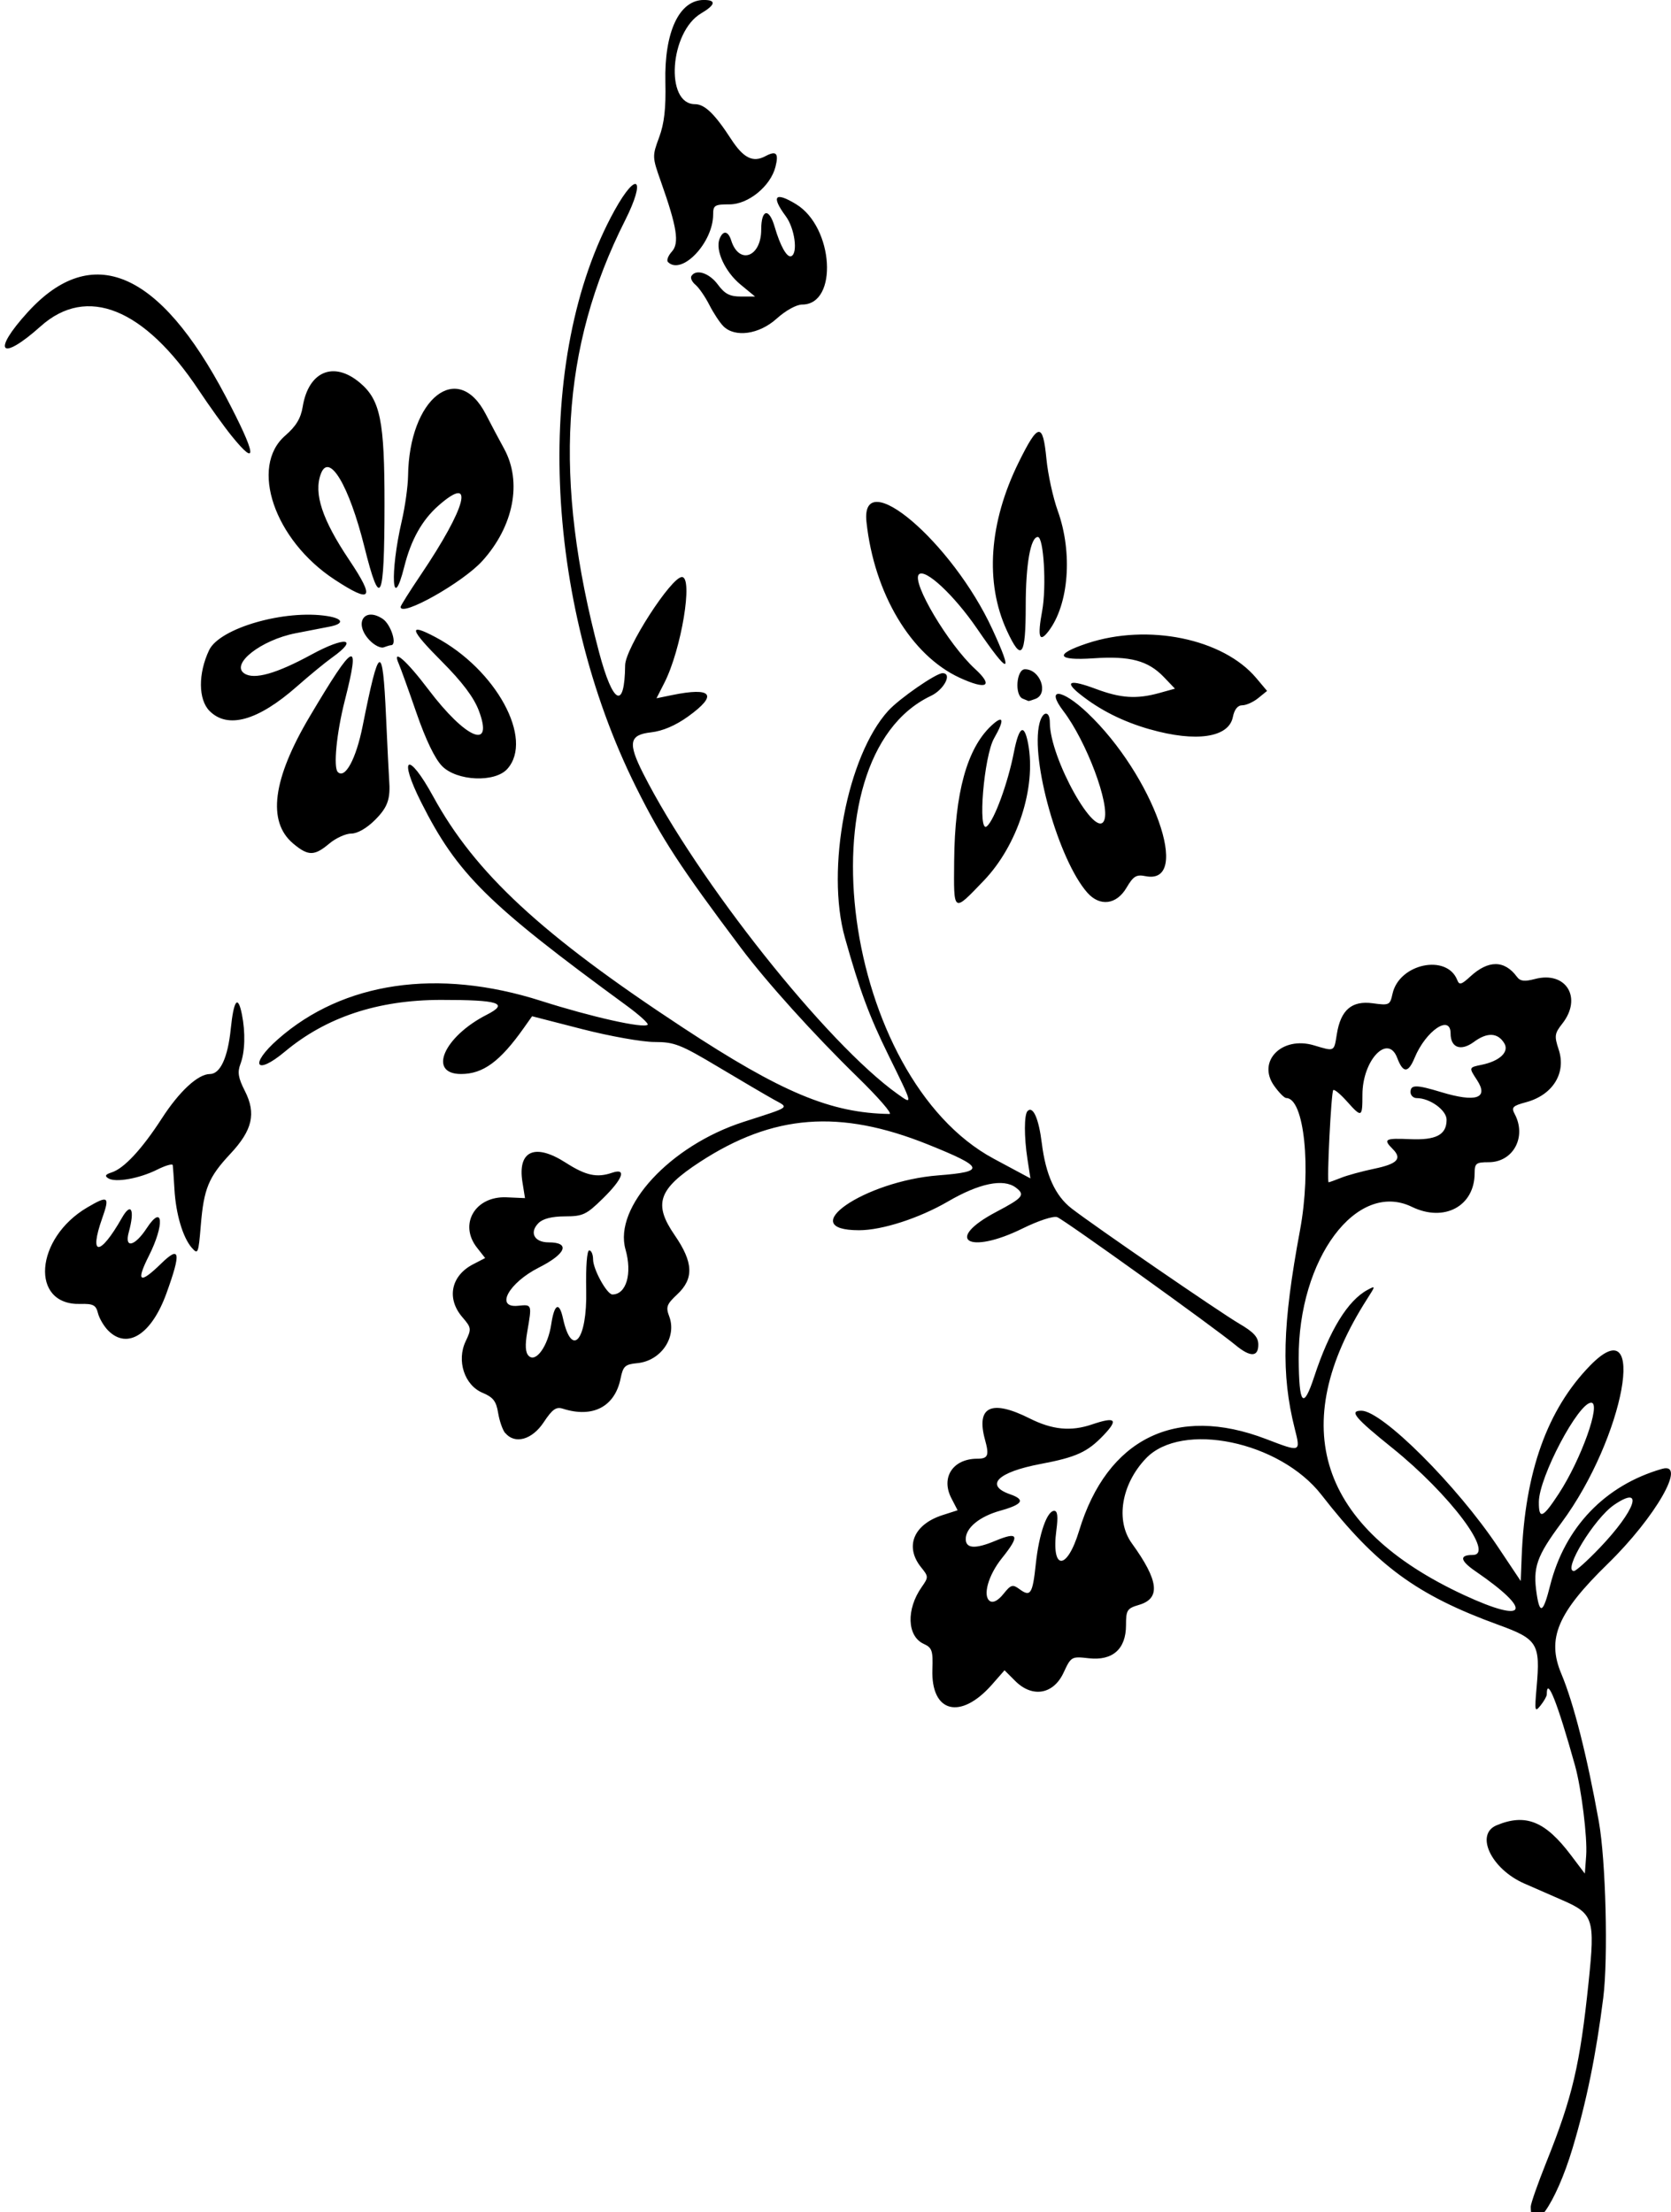
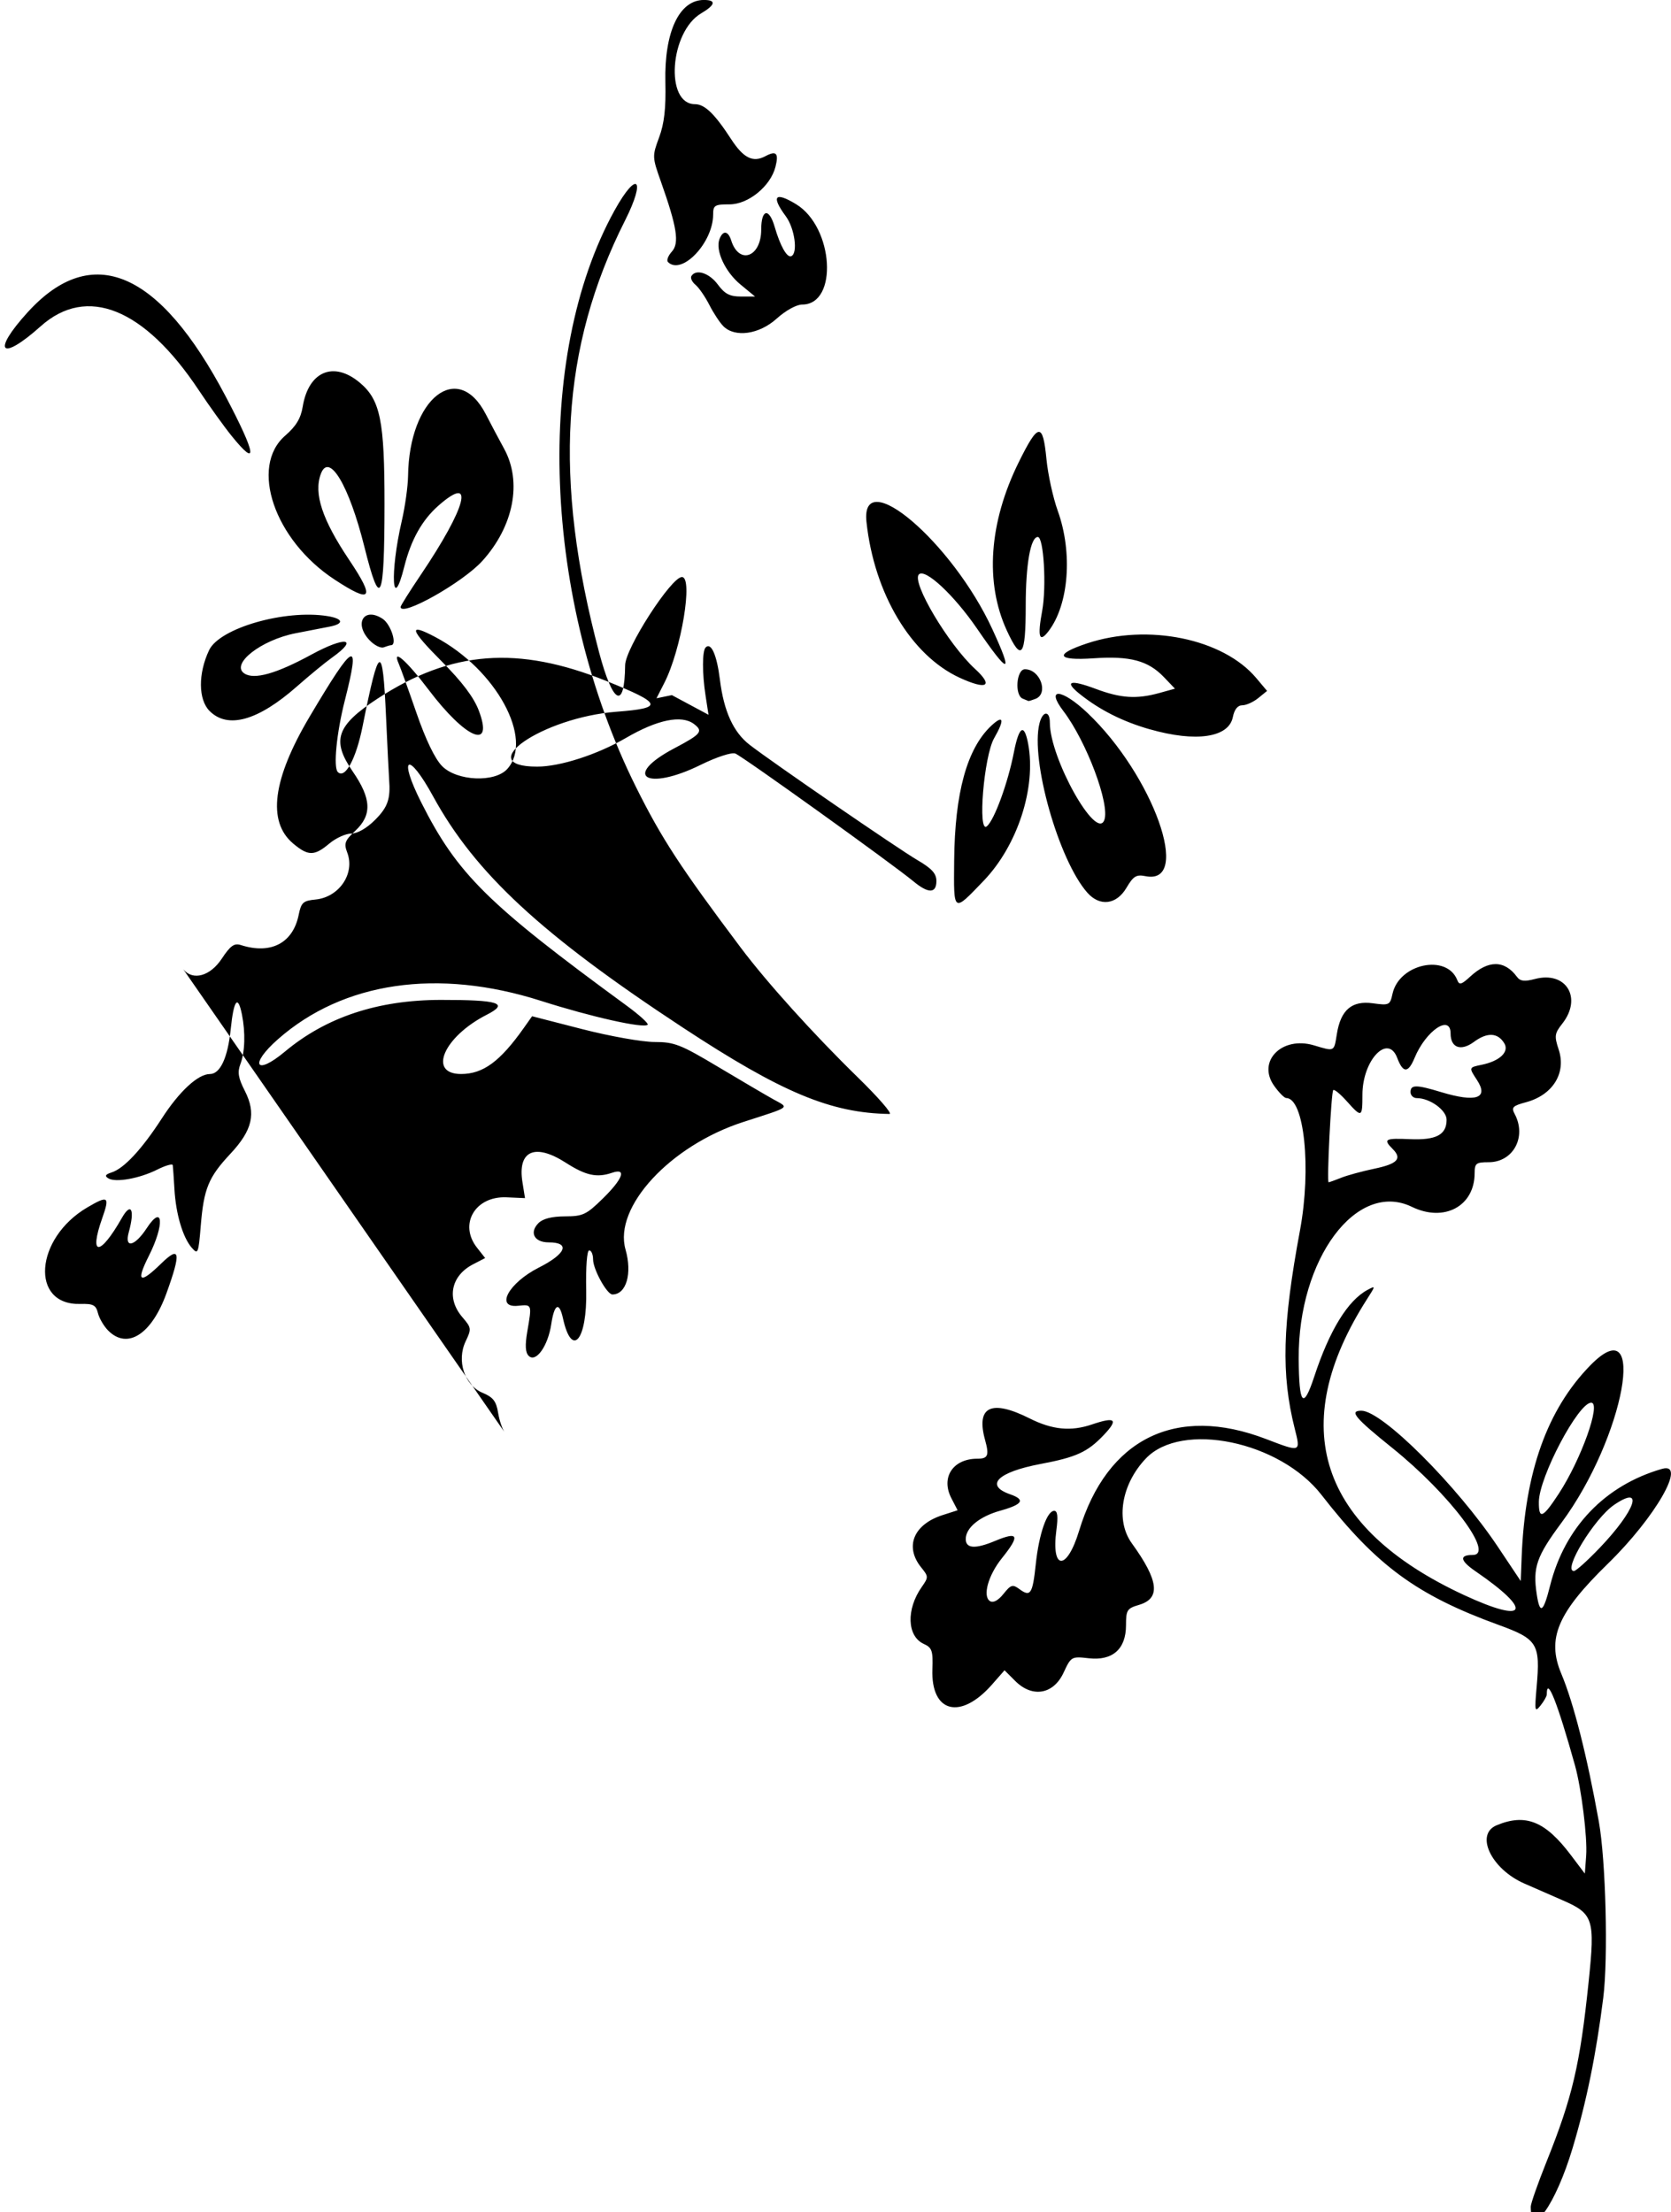
<svg xmlns="http://www.w3.org/2000/svg" version="1.1" viewBox="0 0 417 552">
-   <path d="m382 550.61c0-0.767 1.778-5.83 3.951-11.25 6.467-16.132 8.34-24.139 10.495-44.851 1.635-15.718 1.22-16.999-6.613-20.401-2.933-1.274-7.207-3.144-9.497-4.155-8.22-3.63-12.294-12.232-6.868-14.499 7.225-3.019 12.137-1.053 18.532 7.416l3.5 4.635 0.333-4.5c0.332-4.479-1.196-16.784-2.794-22.5-4.41-15.79-7.04-22.4-7.04-17.7 0 0.445-0.699 1.682-1.554 2.75-1.434 1.791-1.51 1.438-0.982-4.559 0.957-10.873 0.265-12.002-9.533-15.564-20.38-7.41-30.46-14.81-44.16-32.44-10.389-13.368-34.895-18.447-43.811-9.079-6.128 6.438-7.625 15.485-3.505 21.181 6.73 9.306 7.249 13.748 1.792 15.355-2.986 0.879-3.25 1.292-3.25 5.076 0 5.954-3.339 8.915-9.297 8.243-4.314-0.486-4.41-0.431-6.292 3.615-2.521 5.42-7.791 6.32-12.054 2.057l-2.671-2.671-3.093 3.526c-7.87 8.972-15.292 7.09-14.907-3.78 0.165-4.638-0.09-5.386-2.156-6.328-4.184-1.906-4.42-8.637-0.499-14.21 1.699-2.415 1.694-2.607-0.131-4.861-4.2-5.186-1.933-10.738 5.338-13.072l3.738-1.2-1.569-3.034c-2.66-5.17 0.41-9.83 6.48-9.83 2.686 0 3.015-0.794 1.941-4.684-2.305-8.347 1.524-10.193 11.132-5.368 5.653 2.839 10.282 3.288 15.533 1.505 5.889-1.999 6.68-1.287 2.941 2.647-4.037 4.246-6.833 5.527-15.742 7.209-10.736 2.027-14.05 5.323-7.61 7.568 3.881 1.353 3.179 2.513-2.479 4.097-5.165 1.446-8.596 4.266-8.596 7.066 0 2.392 2.369 2.541 7.346 0.461 5.844-2.442 6.257-1.377 1.676 4.323-3.431 4.269-4.882 9.528-2.957 10.717 0.802 0.496 2.031-0.168 3.351-1.811 1.862-2.316 2.287-2.444 3.982-1.193 2.765 2.04 3.288 1.237 4.084-6.272 0.796-7.505 2.792-13.264 4.596-13.264 0.831 0 0.992 1.419 0.543 4.798-1.343 10.126 2.612 10.266 5.662 0.202 6.994-23.074 24.196-31.521 46.664-22.914 8.712 3.338 8.654 3.359 7.146-2.629-3.408-13.533-3.079-25.817 1.321-49.457 2.881-15.478 1.057-33-3.436-33-0.463 0-1.819-1.371-3.013-3.047-4.355-6.116 1.935-12.497 9.951-10.096 5.17 1.549 4.979 1.643 5.688-2.795 0.967-6.049 3.732-8.425 8.968-7.707 4.11 0.563 4.306 0.469 4.93-2.372 1.658-7.547 13.619-10.038 16.178-3.369 0.476 1.241 1.045 1.08 3.199-0.906 4.539-4.186 8.565-4.167 11.679 0.054 0.811 1.099 1.868 1.223 4.5 0.53 7.76-2.043 11.878 4.703 6.806 11.15-1.928 2.451-2.014 3.078-0.888 6.49 1.925 5.833-1.483 11.317-8.15 13.112-3.361 0.905-3.724 1.28-2.841 2.93 3.05 5.72-0.36 12.04-6.49 12.04-3.151 0-3.5 0.275-3.504 2.75-0.011 8.233-7.6 12.298-15.654 8.386-13.757-6.684-28.4 12.944-28.248 37.864 0.071 11.601 1.138 12.831 3.886 4.477 3.796-11.54 8.377-18.993 13.291-21.623 2.027-1.085 2.026-1.053-0.103 2.272-20.319 31.743-12.011 57.096 24.213 73.889 15.772 7.312 17.37 4.01 2.869-5.926-3.89-2.66-4.15-4.09-0.75-4.09 5.686 0-5.666-15.125-20.029-26.686-9.4-7.56-10.85-9.31-7.73-9.31 5.151 0 23.808 18.609 34.085 34l5.676 8.5 0.231-6c0.818-21.218 6.378-36.776 17.067-47.75 14.626-15.016 8.6 17.994-7.165 39.25-6.188 8.343-7.145 11.098-6.153 17.713 0.788 5.252 1.642 4.72 3.353-2.084 3.657-14.547 13.705-25.026 27.917-29.116 6.343-1.825-1.585 12.044-13.557 23.716-12.53 12.216-15.243 18.643-11.568 27.399 3.084 7.347 6.404 20.421 9.363 36.872 1.746 9.706 2.358 34.07 1.106 44-1.789 14.188-4.186 25.934-7.653 37.5-4.23 14.12-10.44 22.8-10.44 14.61zm17.208-164.38c9.007-9.443 11.166-15.878 3.603-10.738-4.96 3.37-12.95 16.51-10.03 16.51 0.503 0 3.396-2.601 6.427-5.779zm-10.24-13.48c5.615-8.577 10.672-22.752 8.117-22.752-3.214 0-13.016 18.574-13.061 24.75-0.033 4.491 0.958 4.091 4.944-1.998zm-54.29-78.87c1.548-0.616 5.255-1.628 8.238-2.25 5.846-1.219 7.054-2.511 4.622-4.943-2.432-2.432-1.927-2.72 4.301-2.445 6.56 0.29 9.16-1.08 9.16-4.84 0-2.38-4.16-5.4-7.45-5.4-0.85 0-1.55-0.68-1.55-1.5 0-1.881 1.418-1.883 7.591-0.011 8.756 2.656 11.993 1.577 8.995-2.998-2.059-3.142-2.058-3.145 1.164-3.804 4.525-0.926 6.952-3.24 5.643-5.378-1.632-2.666-4.262-2.781-7.575-0.332-3.25 2.4-5.82 1.47-5.82-2.1 0-4.888-6.169-0.712-8.983 6.082-1.595 3.85-2.884 3.854-4.334 0.012-2.323-6.154-8.683 0.568-8.683 9.177 0 5.747-0.168 5.815-3.931 1.603-1.597-1.787-3.107-3.025-3.356-2.75-0.51 0.57-1.64 23-1.15 23 0.173 0 1.581-0.504 3.13-1.119zm-208.61 63.708c-0.644-0.776-1.436-3.046-1.76-5.044-0.473-2.915-1.242-3.906-3.888-5.012-4.515-1.886-6.522-8.011-4.212-12.854 1.479-3.102 1.441-3.38-0.831-6.021-4.001-4.651-2.844-10.333 2.685-13.192l3.008-1.555-2.037-2.59c-4.598-5.845-0.462-12.904 7.361-12.564l4.619 0.201-0.64-4.004c-1.251-7.821 3.105-9.778 10.789-4.847 5.03 3.228 7.768 3.825 11.585 2.525 3.703-1.261 2.718 1.493-2.294 6.411-4.132 4.055-4.99 4.459-9.476 4.47-3.25 8e-3 -5.499 0.579-6.593 1.672-2.352 2.352-1.062 4.815 2.523 4.815 5.486 0 4.389 2.838-2.43 6.287-7.529 3.808-10.987 10.115-5.229 9.539 3.551-0.356 3.515-0.456 2.326 6.5-0.58 3.393-0.47 5.174 0.37 6 1.792 1.761 4.801-2.457 5.613-7.868 0.769-5.127 1.995-5.766 2.926-1.526 2.224 10.127 6.069 5.501 5.805-6.986-0.123-5.831 0.187-9.944 0.75-9.944 0.528 0 0.961 1.012 0.964 2.25 4e-3 2.478 3.464 8.75 4.827 8.75 3.467 0 4.981-5.21 3.265-11.238-3.012-10.584 11.16-25.914 29.405-31.807 12.078-3.901 11.463-3.451 7.618-5.582-1.86-1.031-8.089-4.687-13.841-8.124-9.451-5.648-10.99-6.25-15.976-6.25-3.034 0-11.142-1.446-18.017-3.212l-12.5-3.212-2.094 2.962c-5.91 8.35-10.14 11.45-15.63 11.45-8.379 0-4.327-9.317 6.436-14.8 5.626-2.866 3.013-3.704-11.5-3.687-15.707 0.018-28.594 4.293-38.905 12.908-7.349 6.14-8.945 3.258-1.718-3.103 16.287-14.34 39.897-17.78 65.627-9.57 12.614 4.024 25.64 6.938 26.623 5.956 0.293-0.293-2.09-2.451-5.295-4.795-34.673-25.361-42.202-32.808-51.191-50.637-5.877-11.657-3.304-12.985 2.962-1.528 10.476 19.154 27.058 34.504 62.287 57.658 24.696 16.231 36.956 21.357 51.594 21.571 0.814 0.012-2.788-4.141-8.005-9.228-10.926-10.655-22.613-23.605-29.104-32.25-15.075-20.074-19.727-27.202-26.108-40-23.333-46.794-25.606-107.48-5.392-143.99 5.633-10.172 7.912-7.977 2.614 2.518-15.992 31.679-17.963 64.55-6.467 107.81 3.458 13.011 6.371 14.431 6.486 3.162 0.043-4.217 11.499-22 14.173-22 2.85 0-0.148 18.084-4.372 26.377l-1.975 3.877 3.835-0.789c10.106-2.08 11.607-0.093 4.037 5.345-3.134 2.251-6.343 3.621-9.25 3.948-5.427 0.612-5.807 2.633-1.933 10.279 13.564 26.768 45.798 67.371 63.477 79.96 3.874 2.759 3.914 2.926-2.293-9.711-4.806-9.785-7.147-16.103-10.851-29.286-4.812-17.127 0.578-45.369 10.807-56.628 2.77-3.04 11.92-9.38 13.55-9.38 2.505 0 0.407 4.095-2.903 5.665-32.726 15.53-21.883 95.332 15.692 115.49l9.146 4.906-0.737-4.778c-0.861-5.581-0.849-11.157 0.025-12.031 1.358-1.358 2.788 1.861 3.548 7.993 0.986 7.952 3.359 13.161 7.433 16.316 5.641 4.368 37.013 25.921 41.849 28.75 3.624 2.12 4.75 3.361 4.75 5.237 0 3.119-1.998 3.16-5.673 0.118-5.384-4.457-42.834-31.328-44.506-31.934-0.956-0.347-4.688 0.874-8.665 2.833-13.546 6.673-19.693 2.786-6.551-4.144 6.719-3.543 7.29-4.25 4.895-6.06-3.091-2.336-9.124-1.095-17 3.495-7.15 4.15-16.39 7.14-22.13 7.14-16.449 0 1.301-12.266 19.815-13.694 11.856-0.914 11.482-2.031-2.573-7.685-22.051-8.87-38.678-7.593-57.014 4.377-10.345 6.753-11.609 10.439-6.247 18.224 4.675 6.787 4.85 10.852 0.638 14.787-2.622 2.449-2.88 3.151-2.007 5.449 1.987 5.226-2.031 11.143-7.953 11.71-3.057 0.293-3.543 0.739-4.168 3.817-1.433 7.061-6.941 9.938-14.434 7.538-1.657-0.531-2.609 0.15-4.764 3.406-2.889 4.365-7.186 5.556-9.591 2.659zm-99.045-25.56c-1.086-1.086-2.245-3.052-2.576-4.37-0.51-2.032-1.184-2.38-4.442-2.295-12.558 0.329-11.317-16.408 1.786-24.086 5.234-3.067 5.645-2.77 3.717 2.695-3.389 9.607-0.567 9.559 4.915-0.083 2.304-4.054 3.27-2.063 1.72 3.548-1.155 4.182 1.466 3.613 4.469-0.97 4.093-6.246 4.506-0.969 0.54 6.894-3.299 6.54-2.305 7.17 3.053 1.938 4.729-4.618 5.046-2.855 1.334 7.407-3.705 10.242-9.728 14.11-14.517 9.321zm20.851-20.662c-2.251-2.584-3.982-8.412-4.342-14.624-0.167-2.882-0.356-5.587-0.419-6.01-0.063-0.424-1.802 0.075-3.865 1.107-4.466 2.236-10.412 3.299-12.218 2.183-0.956-0.591-0.74-0.978 0.822-1.473 3.091-0.981 7.553-5.779 12.531-13.474 4.379-6.78 9.041-11.08 11.996-11.08 2.583 0 4.473-4.085 5.205-11.25 0.743-7.268 1.788-8.627 2.788-3.625 0.91 4.552 0.766 9.373-0.369 12.361-0.783 2.059-0.552 3.483 1.087 6.696 2.886 5.656 1.934 9.808-3.607 15.731-5.456 5.833-6.625 8.675-7.383 17.951-0.566 6.918-0.7 7.251-2.225 5.5zm190.24-96.62c0.154-16.932 3.205-28.003 9.281-33.674 3.062-2.858 3.361-1.519 0.697 3.117-2.564 4.462-4.176 23.945-1.819 21.99 1.866-1.549 5.254-10.814 6.74-18.432 1.283-6.577 2.586-7.364 3.564-2.152 2.047 10.914-2.633 25.345-11.077 34.152-7.707 8.038-7.505 8.175-7.386-5zm33.237 8c-7.159-8.096-14.241-33.116-11.953-42.232 0.795-3.169 2.594-3.296 2.594-0.183 0 8.851 11.568 29.56 13.582 24.313 1.485-3.87-4.44-19.66-10.222-27.242-4.508-5.912-0.409-5.602 5.987 0.453 16.428 15.552 26.253 43.111 14.535 40.768-2.317-0.463-3.041-0.021-4.772 2.914-2.485 4.211-6.64 4.727-9.75 1.21zm-198.2-12.27c-6.509-5.477-5.127-16.069 4.131-31.673 11.247-18.956 12.738-19.633 8.758-3.976-2.05 8.063-2.891 16.66-1.743 17.808 1.815 1.815 4.56-3.254 6.195-11.44 4.131-20.692 4.998-21.056 5.839-2.451 0.342 7.562 0.692 14.65 0.777 15.75 0.378 4.871-0.334 6.915-3.519 10.1-2.07 2.07-4.387 3.4-5.923 3.4-1.388 0-3.86 1.125-5.494 2.5-3.73 3.139-5.273 3.136-9.021-0.017zm37.176-19.312c-1.782-1.808-4.088-6.589-6.39-13.25-1.981-5.732-3.977-11.27-4.434-12.308-1.782-4.04 1.904-0.842 7.378 6.401 9.382 12.413 16.417 15.362 12.599 5.282-1.24-3.275-4.153-7.141-9.181-12.186-8.112-8.141-8.556-9.799-1.643-6.131 15.145 8.035 24.646 25.476 17.928 32.912-3.108 3.441-12.57 3.021-16.257-0.72zm176.62-9.181c-6.731-1.922-12.439-4.791-17.419-8.754-4.073-3.241-2.551-3.758 3.929-1.334 6.266 2.344 10.199 2.595 15.894 1.014l3.862-1.072-2.777-2.899c-3.931-4.103-8.425-5.301-17.542-4.676-9.227 0.632-9.913-0.965-1.6-3.727 15.147-5.032 33.927-1.185 42.196 8.642l2.712 3.224-2.218 1.796c-1.2 0.98-3 1.79-3.97 1.79-1.153 0-1.968 1.02-2.353 2.943-1.025 5.125-9.21 6.329-20.702 3.047zm-234.64-4.57c-2.841-2.841-2.892-9.342-0.12-15.187 2.614-5.511 18.943-10.205 29.545-8.493 3.971 0.641 4.213 1.919 0.5 2.635-1.512 0.292-5.31 1.028-8.438 1.638-8.647 1.683-16.335 7.709-12.812 10.041 2.445 1.618 7.973 0.06 16.75-4.719 8.463-4.609 11.953-4.104 5.145 0.745-1.708 1.216-5.645 4.45-8.75 7.187-9.733 8.579-17.269 10.705-21.819 6.154zm202.92-3.08c-2.08-0.84-1.59-7.34 0.55-7.34 3.827 0 5.987 6.1 2.618 7.393-0.87 0.334-1.657 0.571-1.75 0.528-0.092-0.043-0.731-0.306-1.418-0.583zm-15.75-5.225c-12.116-5.584-21.322-20.975-23.245-38.863-1.561-14.52 21.406 5.039 31.41 26.75 5.342 11.593 4.198 11.56-3.793-0.106-5.751-8.397-12.969-15.131-14.538-13.562-1.9 1.9 7.358 17.477 14.023 23.593 4.705 4.317 2.937 5.32-3.858 2.188zm11.775-11.79c-5.504-11.955-4.447-26.938 2.958-41.946 4.903-9.938 6.039-10.068 6.936-0.796 0.368 3.806 1.641 9.62 2.829 12.919 3.756 10.434 2.761 23.352-2.31 29.998-2.308 3.025-2.799 1.467-1.593-5.055 1.12-6.07 0.39-18.45-1.08-18.45-1.81 0-3.02 6.85-3.02 17.09 0 12.825-1.051 14.212-4.725 6.232zm-159.07 2.392c-3.922-4.175-1.337-8.344 3.293-5.31 2.089 1.369 3.743 6.595 2.087 6.595-0.23 0-1.039 0.238-1.798 0.529-0.759 0.291-2.371-0.525-3.582-1.814zm7.79-8.27c0-0.3 2.259-3.893 5.019-7.984 11.468-16.995 13.622-25.363 4.456-17.316-4.1 3.6-6.86 8.511-8.546 15.21-3.05 12.113-3.639 1.593-0.637-11.366 0.828-3.575 1.535-8.641 1.57-11.258 0.261-19.362 12.417-28.962 19.417-15.334 1.221 2.377 3.27 6.239 4.553 8.581 4.536 8.279 2.39 19.331-5.434 27.992-4.89 5.41-20.4 14.13-20.4 11.47zm-16.5-6.837c-14.993-9.838-21.258-28.138-12.293-35.906 2.695-2.335 3.886-4.304 4.362-7.212 1.447-8.841 7.736-11.48 14.264-5.986 5.118 4.307 6.168 9.497 6.151 30.414-0.02 24.333-1.042 26.489-5.011 10.572-3.84-15.395-8.827-23.753-10.881-18.233-1.817 4.885 0.33 11.398 7.069 21.449 6.565 9.791 5.652 11.013-3.662 4.902zm-25.692-35.86c-1.888-2.34-5.574-7.47-8.191-11.407-13.596-20.449-27.909-26.227-39.438-15.921-10.05 8.985-12.328 6.455-3.198-3.552 16.008-17.545 32.81-10.371 49.383 21.085 7.62 14.465 8.157 18.105 1.444 9.795zm122.73-27.354c-0.882-0.882-2.457-3.275-3.498-5.317s-2.597-4.296-3.456-5.009c-0.859-0.713-1.315-1.695-1.014-2.183 1.137-1.84 4.451-0.777 6.588 2.113 1.738 2.351 2.984 3 5.758 3h3.54l-3.654-3.012c-3.828-3.155-6.301-8.523-5.222-11.335 0.858-2.236 2.149-2.082 2.921 0.348 1.95 6.181 7.49 4.183 7.49-2.707 0-5.113 1.948-5.528 3.349-0.713 1.4 4.816 3.09 7.808 4.151 7.35 1.714-0.74 0.86-6.954-1.371-9.971-3.725-5.038-2.707-6.22 2.581-2.996 9.4 5.732 10.56 25.036 1.51 25.036-1.423 0-4.12 1.487-6.348 3.5-4.378 3.955-10.412 4.813-13.33 1.896zm-13.82-16.012c-0.397-0.397 0.039-1.563 0.97-2.591 1.922-2.123 1.302-6.079-2.745-17.51-2.156-6.092-2.165-6.314-0.428-11 1.29-3.49 1.71-7.213 1.56-13.782-0.29-12.523 3.45-20.5 9.61-20.5 3.154 0 2.901 1.221-0.694 3.344-7.84 4.628-9.07 22.656-1.55 22.656 2.445 0 4.931 2.398 9.036 8.718 3.082 4.745 5.451 5.922 8.564 4.256 2.705-1.448 3.365-0.755 2.513 2.638-1.21 4.835-6.77 9.388-11.46 9.388-3.72 0-4.1 0.234-4.1 2.532 0 7.036-7.851 15.284-11.282 11.852z" />
+   <path d="m382 550.61c0-0.767 1.778-5.83 3.951-11.25 6.467-16.132 8.34-24.139 10.495-44.851 1.635-15.718 1.22-16.999-6.613-20.401-2.933-1.274-7.207-3.144-9.497-4.155-8.22-3.63-12.294-12.232-6.868-14.499 7.225-3.019 12.137-1.053 18.532 7.416l3.5 4.635 0.333-4.5c0.332-4.479-1.196-16.784-2.794-22.5-4.41-15.79-7.04-22.4-7.04-17.7 0 0.445-0.699 1.682-1.554 2.75-1.434 1.791-1.51 1.438-0.982-4.559 0.957-10.873 0.265-12.002-9.533-15.564-20.38-7.41-30.46-14.81-44.16-32.44-10.389-13.368-34.895-18.447-43.811-9.079-6.128 6.438-7.625 15.485-3.505 21.181 6.73 9.306 7.249 13.748 1.792 15.355-2.986 0.879-3.25 1.292-3.25 5.076 0 5.954-3.339 8.915-9.297 8.243-4.314-0.486-4.41-0.431-6.292 3.615-2.521 5.42-7.791 6.32-12.054 2.057l-2.671-2.671-3.093 3.526c-7.87 8.972-15.292 7.09-14.907-3.78 0.165-4.638-0.09-5.386-2.156-6.328-4.184-1.906-4.42-8.637-0.499-14.21 1.699-2.415 1.694-2.607-0.131-4.861-4.2-5.186-1.933-10.738 5.338-13.072l3.738-1.2-1.569-3.034c-2.66-5.17 0.41-9.83 6.48-9.83 2.686 0 3.015-0.794 1.941-4.684-2.305-8.347 1.524-10.193 11.132-5.368 5.653 2.839 10.282 3.288 15.533 1.505 5.889-1.999 6.68-1.287 2.941 2.647-4.037 4.246-6.833 5.527-15.742 7.209-10.736 2.027-14.05 5.323-7.61 7.568 3.881 1.353 3.179 2.513-2.479 4.097-5.165 1.446-8.596 4.266-8.596 7.066 0 2.392 2.369 2.541 7.346 0.461 5.844-2.442 6.257-1.377 1.676 4.323-3.431 4.269-4.882 9.528-2.957 10.717 0.802 0.496 2.031-0.168 3.351-1.811 1.862-2.316 2.287-2.444 3.982-1.193 2.765 2.04 3.288 1.237 4.084-6.272 0.796-7.505 2.792-13.264 4.596-13.264 0.831 0 0.992 1.419 0.543 4.798-1.343 10.126 2.612 10.266 5.662 0.202 6.994-23.074 24.196-31.521 46.664-22.914 8.712 3.338 8.654 3.359 7.146-2.629-3.408-13.533-3.079-25.817 1.321-49.457 2.881-15.478 1.057-33-3.436-33-0.463 0-1.819-1.371-3.013-3.047-4.355-6.116 1.935-12.497 9.951-10.096 5.17 1.549 4.979 1.643 5.688-2.795 0.967-6.049 3.732-8.425 8.968-7.707 4.11 0.563 4.306 0.469 4.93-2.372 1.658-7.547 13.619-10.038 16.178-3.369 0.476 1.241 1.045 1.08 3.199-0.906 4.539-4.186 8.565-4.167 11.679 0.054 0.811 1.099 1.868 1.223 4.5 0.53 7.76-2.043 11.878 4.703 6.806 11.15-1.928 2.451-2.014 3.078-0.888 6.49 1.925 5.833-1.483 11.317-8.15 13.112-3.361 0.905-3.724 1.28-2.841 2.93 3.05 5.72-0.36 12.04-6.49 12.04-3.151 0-3.5 0.275-3.504 2.75-0.011 8.233-7.6 12.298-15.654 8.386-13.757-6.684-28.4 12.944-28.248 37.864 0.071 11.601 1.138 12.831 3.886 4.477 3.796-11.54 8.377-18.993 13.291-21.623 2.027-1.085 2.026-1.053-0.103 2.272-20.319 31.743-12.011 57.096 24.213 73.889 15.772 7.312 17.37 4.01 2.869-5.926-3.89-2.66-4.15-4.09-0.75-4.09 5.686 0-5.666-15.125-20.029-26.686-9.4-7.56-10.85-9.31-7.73-9.31 5.151 0 23.808 18.609 34.085 34l5.676 8.5 0.231-6c0.818-21.218 6.378-36.776 17.067-47.75 14.626-15.016 8.6 17.994-7.165 39.25-6.188 8.343-7.145 11.098-6.153 17.713 0.788 5.252 1.642 4.72 3.353-2.084 3.657-14.547 13.705-25.026 27.917-29.116 6.343-1.825-1.585 12.044-13.557 23.716-12.53 12.216-15.243 18.643-11.568 27.399 3.084 7.347 6.404 20.421 9.363 36.872 1.746 9.706 2.358 34.07 1.106 44-1.789 14.188-4.186 25.934-7.653 37.5-4.23 14.12-10.44 22.8-10.44 14.61zm17.208-164.38c9.007-9.443 11.166-15.878 3.603-10.738-4.96 3.37-12.95 16.51-10.03 16.51 0.503 0 3.396-2.601 6.427-5.779zm-10.24-13.48c5.615-8.577 10.672-22.752 8.117-22.752-3.214 0-13.016 18.574-13.061 24.75-0.033 4.491 0.958 4.091 4.944-1.998zm-54.29-78.87c1.548-0.616 5.255-1.628 8.238-2.25 5.846-1.219 7.054-2.511 4.622-4.943-2.432-2.432-1.927-2.72 4.301-2.445 6.56 0.29 9.16-1.08 9.16-4.84 0-2.38-4.16-5.4-7.45-5.4-0.85 0-1.55-0.68-1.55-1.5 0-1.881 1.418-1.883 7.591-0.011 8.756 2.656 11.993 1.577 8.995-2.998-2.059-3.142-2.058-3.145 1.164-3.804 4.525-0.926 6.952-3.24 5.643-5.378-1.632-2.666-4.262-2.781-7.575-0.332-3.25 2.4-5.82 1.47-5.82-2.1 0-4.888-6.169-0.712-8.983 6.082-1.595 3.85-2.884 3.854-4.334 0.012-2.323-6.154-8.683 0.568-8.683 9.177 0 5.747-0.168 5.815-3.931 1.603-1.597-1.787-3.107-3.025-3.356-2.75-0.51 0.57-1.64 23-1.15 23 0.173 0 1.581-0.504 3.13-1.119zm-208.61 63.708c-0.644-0.776-1.436-3.046-1.76-5.044-0.473-2.915-1.242-3.906-3.888-5.012-4.515-1.886-6.522-8.011-4.212-12.854 1.479-3.102 1.441-3.38-0.831-6.021-4.001-4.651-2.844-10.333 2.685-13.192l3.008-1.555-2.037-2.59c-4.598-5.845-0.462-12.904 7.361-12.564l4.619 0.201-0.64-4.004c-1.251-7.821 3.105-9.778 10.789-4.847 5.03 3.228 7.768 3.825 11.585 2.525 3.703-1.261 2.718 1.493-2.294 6.411-4.132 4.055-4.99 4.459-9.476 4.47-3.25 8e-3 -5.499 0.579-6.593 1.672-2.352 2.352-1.062 4.815 2.523 4.815 5.486 0 4.389 2.838-2.43 6.287-7.529 3.808-10.987 10.115-5.229 9.539 3.551-0.356 3.515-0.456 2.326 6.5-0.58 3.393-0.47 5.174 0.37 6 1.792 1.761 4.801-2.457 5.613-7.868 0.769-5.127 1.995-5.766 2.926-1.526 2.224 10.127 6.069 5.501 5.805-6.986-0.123-5.831 0.187-9.944 0.75-9.944 0.528 0 0.961 1.012 0.964 2.25 4e-3 2.478 3.464 8.75 4.827 8.75 3.467 0 4.981-5.21 3.265-11.238-3.012-10.584 11.16-25.914 29.405-31.807 12.078-3.901 11.463-3.451 7.618-5.582-1.86-1.031-8.089-4.687-13.841-8.124-9.451-5.648-10.99-6.25-15.976-6.25-3.034 0-11.142-1.446-18.017-3.212l-12.5-3.212-2.094 2.962c-5.91 8.35-10.14 11.45-15.63 11.45-8.379 0-4.327-9.317 6.436-14.8 5.626-2.866 3.013-3.704-11.5-3.687-15.707 0.018-28.594 4.293-38.905 12.908-7.349 6.14-8.945 3.258-1.718-3.103 16.287-14.34 39.897-17.78 65.627-9.57 12.614 4.024 25.64 6.938 26.623 5.956 0.293-0.293-2.09-2.451-5.295-4.795-34.673-25.361-42.202-32.808-51.191-50.637-5.877-11.657-3.304-12.985 2.962-1.528 10.476 19.154 27.058 34.504 62.287 57.658 24.696 16.231 36.956 21.357 51.594 21.571 0.814 0.012-2.788-4.141-8.005-9.228-10.926-10.655-22.613-23.605-29.104-32.25-15.075-20.074-19.727-27.202-26.108-40-23.333-46.794-25.606-107.48-5.392-143.99 5.633-10.172 7.912-7.977 2.614 2.518-15.992 31.679-17.963 64.55-6.467 107.81 3.458 13.011 6.371 14.431 6.486 3.162 0.043-4.217 11.499-22 14.173-22 2.85 0-0.148 18.084-4.372 26.377l-1.975 3.877 3.835-0.789l9.146 4.906-0.737-4.778c-0.861-5.581-0.849-11.157 0.025-12.031 1.358-1.358 2.788 1.861 3.548 7.993 0.986 7.952 3.359 13.161 7.433 16.316 5.641 4.368 37.013 25.921 41.849 28.75 3.624 2.12 4.75 3.361 4.75 5.237 0 3.119-1.998 3.16-5.673 0.118-5.384-4.457-42.834-31.328-44.506-31.934-0.956-0.347-4.688 0.874-8.665 2.833-13.546 6.673-19.693 2.786-6.551-4.144 6.719-3.543 7.29-4.25 4.895-6.06-3.091-2.336-9.124-1.095-17 3.495-7.15 4.15-16.39 7.14-22.13 7.14-16.449 0 1.301-12.266 19.815-13.694 11.856-0.914 11.482-2.031-2.573-7.685-22.051-8.87-38.678-7.593-57.014 4.377-10.345 6.753-11.609 10.439-6.247 18.224 4.675 6.787 4.85 10.852 0.638 14.787-2.622 2.449-2.88 3.151-2.007 5.449 1.987 5.226-2.031 11.143-7.953 11.71-3.057 0.293-3.543 0.739-4.168 3.817-1.433 7.061-6.941 9.938-14.434 7.538-1.657-0.531-2.609 0.15-4.764 3.406-2.889 4.365-7.186 5.556-9.591 2.659zm-99.045-25.56c-1.086-1.086-2.245-3.052-2.576-4.37-0.51-2.032-1.184-2.38-4.442-2.295-12.558 0.329-11.317-16.408 1.786-24.086 5.234-3.067 5.645-2.77 3.717 2.695-3.389 9.607-0.567 9.559 4.915-0.083 2.304-4.054 3.27-2.063 1.72 3.548-1.155 4.182 1.466 3.613 4.469-0.97 4.093-6.246 4.506-0.969 0.54 6.894-3.299 6.54-2.305 7.17 3.053 1.938 4.729-4.618 5.046-2.855 1.334 7.407-3.705 10.242-9.728 14.11-14.517 9.321zm20.851-20.662c-2.251-2.584-3.982-8.412-4.342-14.624-0.167-2.882-0.356-5.587-0.419-6.01-0.063-0.424-1.802 0.075-3.865 1.107-4.466 2.236-10.412 3.299-12.218 2.183-0.956-0.591-0.74-0.978 0.822-1.473 3.091-0.981 7.553-5.779 12.531-13.474 4.379-6.78 9.041-11.08 11.996-11.08 2.583 0 4.473-4.085 5.205-11.25 0.743-7.268 1.788-8.627 2.788-3.625 0.91 4.552 0.766 9.373-0.369 12.361-0.783 2.059-0.552 3.483 1.087 6.696 2.886 5.656 1.934 9.808-3.607 15.731-5.456 5.833-6.625 8.675-7.383 17.951-0.566 6.918-0.7 7.251-2.225 5.5zm190.24-96.62c0.154-16.932 3.205-28.003 9.281-33.674 3.062-2.858 3.361-1.519 0.697 3.117-2.564 4.462-4.176 23.945-1.819 21.99 1.866-1.549 5.254-10.814 6.74-18.432 1.283-6.577 2.586-7.364 3.564-2.152 2.047 10.914-2.633 25.345-11.077 34.152-7.707 8.038-7.505 8.175-7.386-5zm33.237 8c-7.159-8.096-14.241-33.116-11.953-42.232 0.795-3.169 2.594-3.296 2.594-0.183 0 8.851 11.568 29.56 13.582 24.313 1.485-3.87-4.44-19.66-10.222-27.242-4.508-5.912-0.409-5.602 5.987 0.453 16.428 15.552 26.253 43.111 14.535 40.768-2.317-0.463-3.041-0.021-4.772 2.914-2.485 4.211-6.64 4.727-9.75 1.21zm-198.2-12.27c-6.509-5.477-5.127-16.069 4.131-31.673 11.247-18.956 12.738-19.633 8.758-3.976-2.05 8.063-2.891 16.66-1.743 17.808 1.815 1.815 4.56-3.254 6.195-11.44 4.131-20.692 4.998-21.056 5.839-2.451 0.342 7.562 0.692 14.65 0.777 15.75 0.378 4.871-0.334 6.915-3.519 10.1-2.07 2.07-4.387 3.4-5.923 3.4-1.388 0-3.86 1.125-5.494 2.5-3.73 3.139-5.273 3.136-9.021-0.017zm37.176-19.312c-1.782-1.808-4.088-6.589-6.39-13.25-1.981-5.732-3.977-11.27-4.434-12.308-1.782-4.04 1.904-0.842 7.378 6.401 9.382 12.413 16.417 15.362 12.599 5.282-1.24-3.275-4.153-7.141-9.181-12.186-8.112-8.141-8.556-9.799-1.643-6.131 15.145 8.035 24.646 25.476 17.928 32.912-3.108 3.441-12.57 3.021-16.257-0.72zm176.62-9.181c-6.731-1.922-12.439-4.791-17.419-8.754-4.073-3.241-2.551-3.758 3.929-1.334 6.266 2.344 10.199 2.595 15.894 1.014l3.862-1.072-2.777-2.899c-3.931-4.103-8.425-5.301-17.542-4.676-9.227 0.632-9.913-0.965-1.6-3.727 15.147-5.032 33.927-1.185 42.196 8.642l2.712 3.224-2.218 1.796c-1.2 0.98-3 1.79-3.97 1.79-1.153 0-1.968 1.02-2.353 2.943-1.025 5.125-9.21 6.329-20.702 3.047zm-234.64-4.57c-2.841-2.841-2.892-9.342-0.12-15.187 2.614-5.511 18.943-10.205 29.545-8.493 3.971 0.641 4.213 1.919 0.5 2.635-1.512 0.292-5.31 1.028-8.438 1.638-8.647 1.683-16.335 7.709-12.812 10.041 2.445 1.618 7.973 0.06 16.75-4.719 8.463-4.609 11.953-4.104 5.145 0.745-1.708 1.216-5.645 4.45-8.75 7.187-9.733 8.579-17.269 10.705-21.819 6.154zm202.92-3.08c-2.08-0.84-1.59-7.34 0.55-7.34 3.827 0 5.987 6.1 2.618 7.393-0.87 0.334-1.657 0.571-1.75 0.528-0.092-0.043-0.731-0.306-1.418-0.583zm-15.75-5.225c-12.116-5.584-21.322-20.975-23.245-38.863-1.561-14.52 21.406 5.039 31.41 26.75 5.342 11.593 4.198 11.56-3.793-0.106-5.751-8.397-12.969-15.131-14.538-13.562-1.9 1.9 7.358 17.477 14.023 23.593 4.705 4.317 2.937 5.32-3.858 2.188zm11.775-11.79c-5.504-11.955-4.447-26.938 2.958-41.946 4.903-9.938 6.039-10.068 6.936-0.796 0.368 3.806 1.641 9.62 2.829 12.919 3.756 10.434 2.761 23.352-2.31 29.998-2.308 3.025-2.799 1.467-1.593-5.055 1.12-6.07 0.39-18.45-1.08-18.45-1.81 0-3.02 6.85-3.02 17.09 0 12.825-1.051 14.212-4.725 6.232zm-159.07 2.392c-3.922-4.175-1.337-8.344 3.293-5.31 2.089 1.369 3.743 6.595 2.087 6.595-0.23 0-1.039 0.238-1.798 0.529-0.759 0.291-2.371-0.525-3.582-1.814zm7.79-8.27c0-0.3 2.259-3.893 5.019-7.984 11.468-16.995 13.622-25.363 4.456-17.316-4.1 3.6-6.86 8.511-8.546 15.21-3.05 12.113-3.639 1.593-0.637-11.366 0.828-3.575 1.535-8.641 1.57-11.258 0.261-19.362 12.417-28.962 19.417-15.334 1.221 2.377 3.27 6.239 4.553 8.581 4.536 8.279 2.39 19.331-5.434 27.992-4.89 5.41-20.4 14.13-20.4 11.47zm-16.5-6.837c-14.993-9.838-21.258-28.138-12.293-35.906 2.695-2.335 3.886-4.304 4.362-7.212 1.447-8.841 7.736-11.48 14.264-5.986 5.118 4.307 6.168 9.497 6.151 30.414-0.02 24.333-1.042 26.489-5.011 10.572-3.84-15.395-8.827-23.753-10.881-18.233-1.817 4.885 0.33 11.398 7.069 21.449 6.565 9.791 5.652 11.013-3.662 4.902zm-25.692-35.86c-1.888-2.34-5.574-7.47-8.191-11.407-13.596-20.449-27.909-26.227-39.438-15.921-10.05 8.985-12.328 6.455-3.198-3.552 16.008-17.545 32.81-10.371 49.383 21.085 7.62 14.465 8.157 18.105 1.444 9.795zm122.73-27.354c-0.882-0.882-2.457-3.275-3.498-5.317s-2.597-4.296-3.456-5.009c-0.859-0.713-1.315-1.695-1.014-2.183 1.137-1.84 4.451-0.777 6.588 2.113 1.738 2.351 2.984 3 5.758 3h3.54l-3.654-3.012c-3.828-3.155-6.301-8.523-5.222-11.335 0.858-2.236 2.149-2.082 2.921 0.348 1.95 6.181 7.49 4.183 7.49-2.707 0-5.113 1.948-5.528 3.349-0.713 1.4 4.816 3.09 7.808 4.151 7.35 1.714-0.74 0.86-6.954-1.371-9.971-3.725-5.038-2.707-6.22 2.581-2.996 9.4 5.732 10.56 25.036 1.51 25.036-1.423 0-4.12 1.487-6.348 3.5-4.378 3.955-10.412 4.813-13.33 1.896zm-13.82-16.012c-0.397-0.397 0.039-1.563 0.97-2.591 1.922-2.123 1.302-6.079-2.745-17.51-2.156-6.092-2.165-6.314-0.428-11 1.29-3.49 1.71-7.213 1.56-13.782-0.29-12.523 3.45-20.5 9.61-20.5 3.154 0 2.901 1.221-0.694 3.344-7.84 4.628-9.07 22.656-1.55 22.656 2.445 0 4.931 2.398 9.036 8.718 3.082 4.745 5.451 5.922 8.564 4.256 2.705-1.448 3.365-0.755 2.513 2.638-1.21 4.835-6.77 9.388-11.46 9.388-3.72 0-4.1 0.234-4.1 2.532 0 7.036-7.851 15.284-11.282 11.852z" />
</svg>